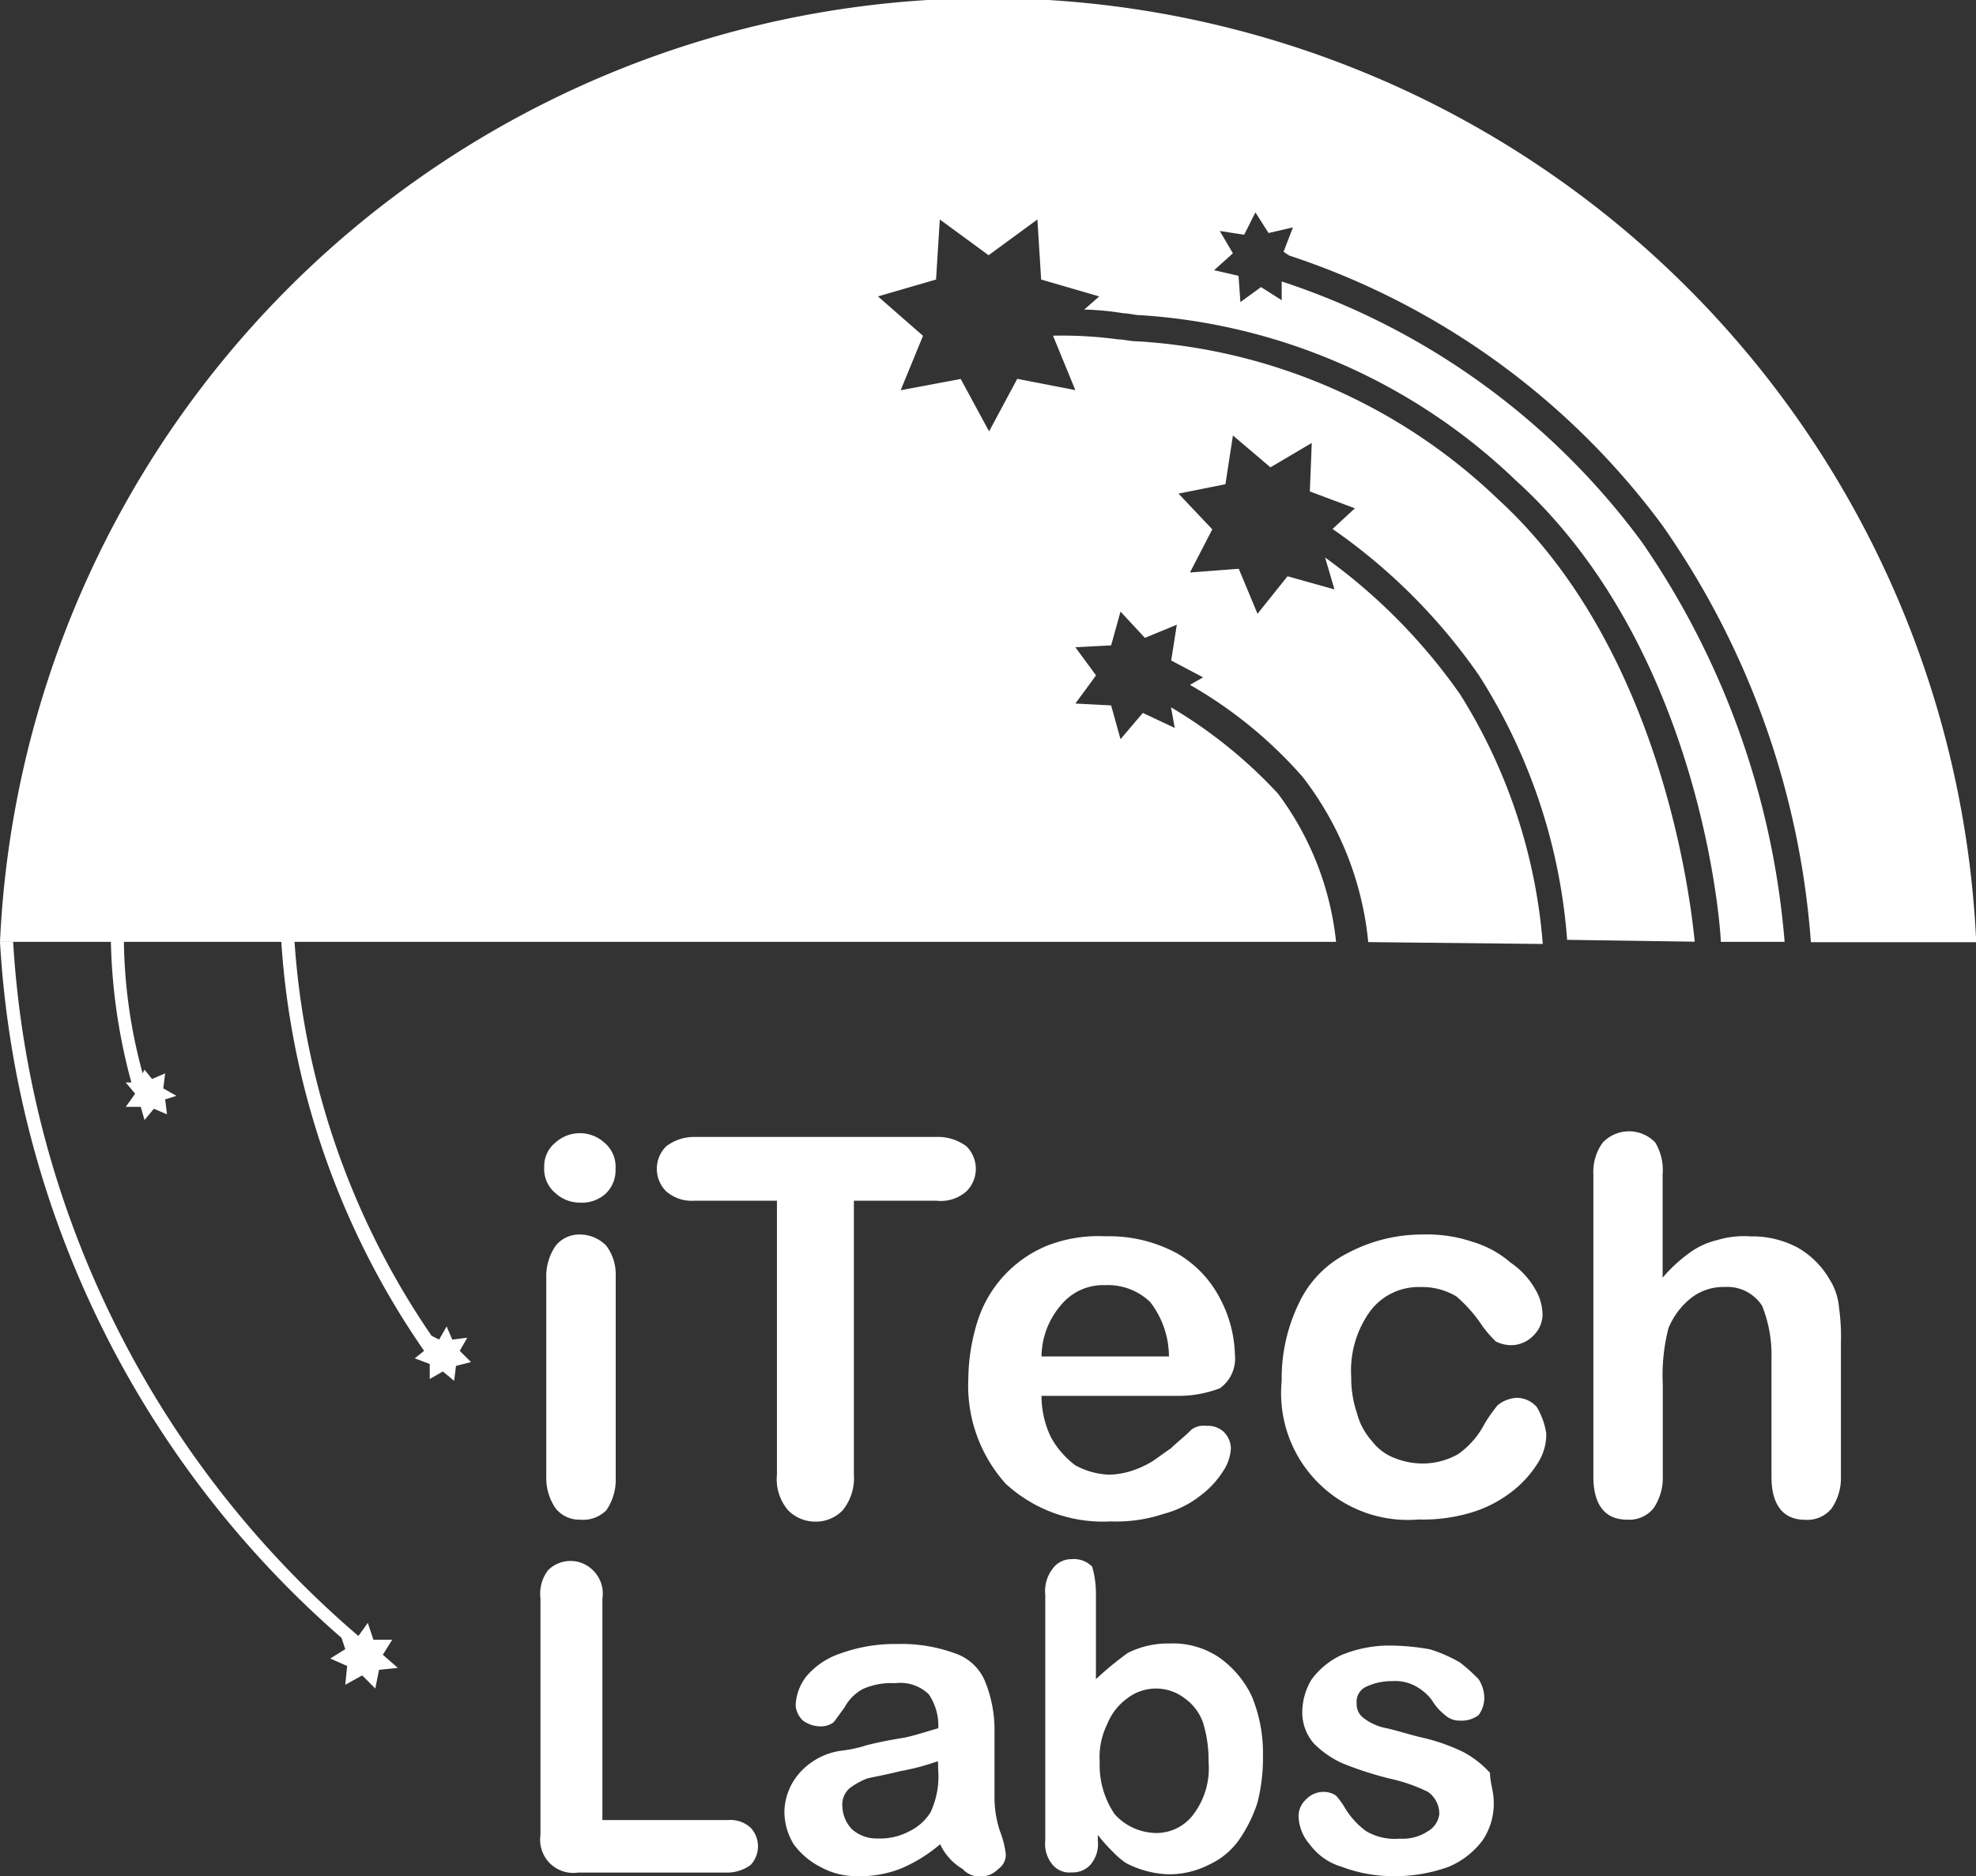
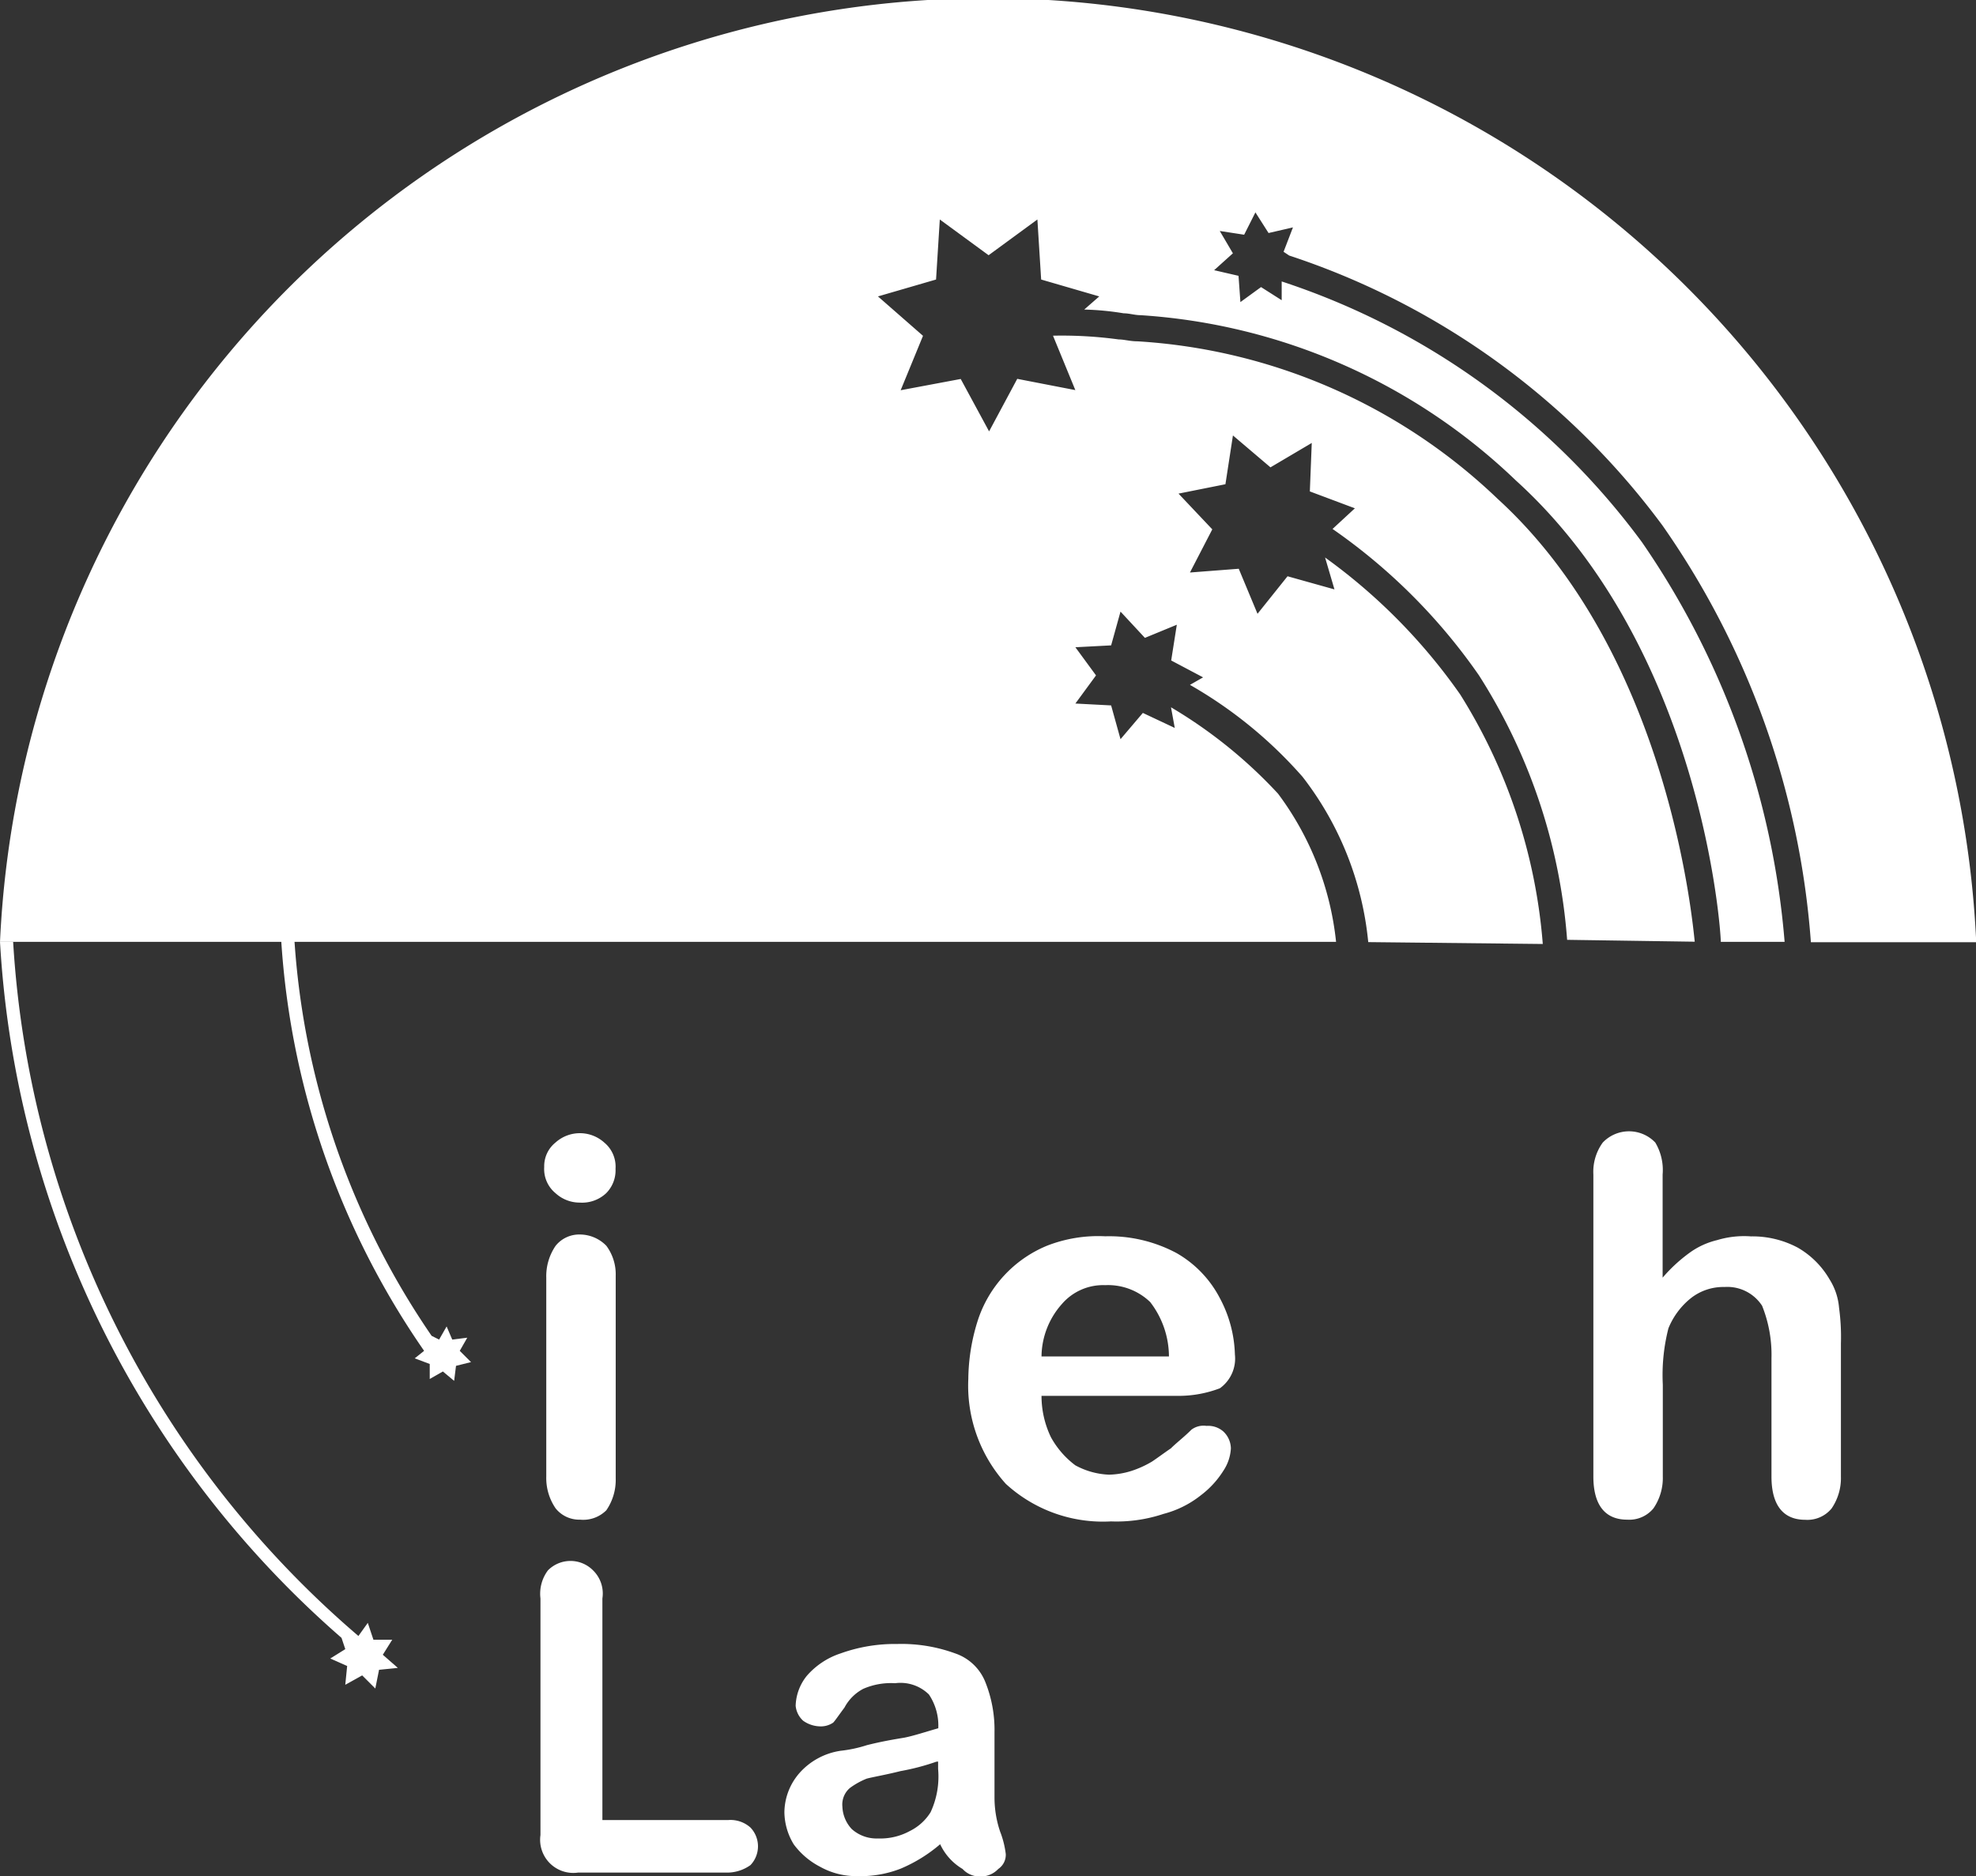
<svg xmlns="http://www.w3.org/2000/svg" width="44.221" height="41.995" viewBox="0 0 44.221 41.995">
  <rect x="0" y="0" width="44.221" height="41.995" fill="#333333" stroke="none" />
  <g data-name="Group 487">
    <path data-name="Path 493" d="M29.8 61.954a.8.8 0 0 1-.546-.21.7.7 0 0 1-.254-.588.677.677 0 0 1 .252-.546.815.815 0 0 1 1.092 0 .7.7 0 0 1 .252.588.725.725 0 0 1-.21.546.786.786 0 0 1-.586.21zm.8 1.638v4.535a1.2 1.2 0 0 1-.21.714.731.731 0 0 1-.588.21.677.677 0 0 1-.546-.252 1.2 1.2 0 0 1-.21-.714v-4.451a1.2 1.2 0 0 1 .21-.714.677.677 0 0 1 .546-.252.829.829 0 0 1 .588.252 1.069 1.069 0 0 1 .21.672z" transform="translate(-16.821 -35.035)" style="fill:#fff" />
-     <path data-name="Path 494" d="M41.257 62.028H39.41v6.131a1.137 1.137 0 0 1-.252.8.829.829 0 0 1-.588.252.855.855 0 0 1-.63-.252 1.069 1.069 0 0 1-.252-.8v-6.131H35.84a.869.869 0 0 1-.63-.21.71.71 0 0 1 0-1.008 1.032 1.032 0 0 1 .63-.21h5.417a1.069 1.069 0 0 1 .672.21.71.71 0 0 1 0 1.008.868.868 0 0 1-.672.21z" transform="translate(-20.301 -35.151)" style="fill:#fff" />
    <path data-name="Path 495" d="M56.3 69.47h-3.062a2.138 2.138 0 0 0 .21.924 1.977 1.977 0 0 0 .546.63 1.711 1.711 0 0 0 .756.21 1.8 1.8 0 0 0 .5-.084 2.251 2.251 0 0 0 .462-.21c.126-.084.294-.21.42-.294.126-.126.294-.252.462-.42a.452.452 0 0 1 .336-.084.513.513 0 0 1 .378.126.532.532 0 0 1 .168.378 1 1 0 0 1-.168.5 2.055 2.055 0 0 1-.5.546 2.252 2.252 0 0 1-.84.42 3.311 3.311 0 0 1-1.176.168 3.214 3.214 0 0 1-2.352-.84 3.283 3.283 0 0 1-.84-2.352 4.446 4.446 0 0 1 .21-1.3 2.715 2.715 0 0 1 1.554-1.68 3.144 3.144 0 0 1 1.3-.21 3.2 3.2 0 0 1 1.6.378 2.475 2.475 0 0 1 .966 1.008 2.829 2.829 0 0 1 .336 1.26.819.819 0 0 1-.336.756 2.593 2.593 0 0 1-.93.17zm-3.066-.882h2.856a2.005 2.005 0 0 0-.42-1.218 1.362 1.362 0 0 0-1.008-.378 1.216 1.216 0 0 0-.966.42 1.791 1.791 0 0 0-.458 1.176z" transform="translate(-29.93 -38.225)" style="fill:#fff" />
-     <path data-name="Path 496" d="M74.221 70.251a1.185 1.185 0 0 1-.168.63 2.438 2.438 0 0 1-.546.63 2.773 2.773 0 0 1-.924.5 3.717 3.717 0 0 1-1.218.168 2.837 2.837 0 0 1-3.065-3.103 3.841 3.841 0 0 1 .378-1.722 2.385 2.385 0 0 1 1.092-1.134 3.551 3.551 0 0 1 1.68-.42 3.218 3.218 0 0 1 1.134.168 2.3 2.3 0 0 1 .84.462 1.793 1.793 0 0 1 .546.588 1.148 1.148 0 0 1 .168.588.674.674 0 0 1-.21.462.7.7 0 0 1-.5.21.791.791 0 0 1-.336-.084 2.743 2.743 0 0 1-.294-.336 3.2 3.2 0 0 0-.588-.672 1.494 1.494 0 0 0-.8-.21 1.354 1.354 0 0 0-1.134.546 2.267 2.267 0 0 0-.42 1.47 2.445 2.445 0 0 0 .126.8 1.515 1.515 0 0 0 .336.63 1.147 1.147 0 0 0 .5.378 1.685 1.685 0 0 0 .63.126 1.608 1.608 0 0 0 .8-.21 1.883 1.883 0 0 0 .588-.672 3.633 3.633 0 0 1 .294-.42.746.746 0 0 1 .42-.168.6.6 0 0 1 .462.21 1.655 1.655 0 0 1 .209.585z" transform="translate(-39.617 -38.167)" style="fill:#fff" />
    <path data-name="Path 497" d="M86.454 61.266v2.31a3.488 3.488 0 0 1 .588-.546 1.733 1.733 0 0 1 .63-.294 2.085 2.085 0 0 1 .756-.084 2.157 2.157 0 0 1 1.05.252 1.941 1.941 0 0 1 .714.714 1.4 1.4 0 0 1 .21.63 4.825 4.825 0 0 1 .042.8v2.982a1.2 1.2 0 0 1-.21.714.7.7 0 0 1-.588.252c-.5 0-.756-.336-.756-.966v-2.649a2.946 2.946 0 0 0-.21-1.176.927.927 0 0 0-.84-.42 1.172 1.172 0 0 0-.756.252 1.67 1.67 0 0 0-.5.672 4.226 4.226 0 0 0-.126 1.26v2.058a1.2 1.2 0 0 1-.21.714.7.7 0 0 1-.588.252c-.5 0-.756-.336-.756-.966v-6.761a1.112 1.112 0 0 1 .21-.714.812.812 0 0 1 1.176 0 1.2 1.2 0 0 1 .164.714z" transform="translate(-49.246 -34.977)" style="fill:#fff" />
  </g>
  <g data-name="Group 488">
    <path data-name="Path 498" d="M30.186 84.04V89H33a.669.669 0 0 1 .5.168.609.609 0 0 1 0 .84.9.9 0 0 1-.5.168h-3.36a.742.742 0 0 1-.84-.84V84.04a.872.872 0 0 1 .168-.63.71.71 0 0 1 1.008 0 .723.723 0 0 1 .21.63z" transform="translate(-16.705 -48.26)" style="fill:#fff" />
    <path data-name="Path 499" d="M45.286 92.093a3.36 3.36 0 0 1-.882.546 2.464 2.464 0 0 1-.966.168 1.654 1.654 0 0 1-.84-.21 1.71 1.71 0 0 1-.588-.5 1.416 1.416 0 0 1-.21-.714 1.355 1.355 0 0 1 .336-.882 1.527 1.527 0 0 1 .924-.5 2.925 2.925 0 0 0 .588-.126c.336-.084.588-.126.84-.168.21-.042.462-.126.756-.21a1.247 1.247 0 0 0-.21-.756.906.906 0 0 0-.756-.252 1.549 1.549 0 0 0-.714.126 1.007 1.007 0 0 0-.42.42c-.126.168-.21.294-.252.336a.489.489 0 0 1-.294.084.677.677 0 0 1-.378-.126.518.518 0 0 1-.168-.336 1.117 1.117 0 0 1 .252-.672 1.708 1.708 0 0 1 .756-.5 3.583 3.583 0 0 1 1.26-.21 3.5 3.5 0 0 1 1.3.21 1.111 1.111 0 0 1 .672.63 2.874 2.874 0 0 1 .21 1.134v1.47a2.378 2.378 0 0 0 .126.756 2.062 2.062 0 0 1 .126.5.382.382 0 0 1-.168.336.539.539 0 0 1-.42.168.513.513 0 0 1-.378-.168 1.258 1.258 0 0 1-.502-.554zm-.086-1.847a5.2 5.2 0 0 1-.8.21c-.336.084-.588.126-.756.168a1.7 1.7 0 0 0-.378.21.487.487 0 0 0-.168.42.775.775 0 0 0 .21.5.831.831 0 0 0 .588.21 1.38 1.38 0 0 0 .714-.168 1.137 1.137 0 0 0 .462-.42 1.891 1.891 0 0 0 .168-.966v-.168z" transform="translate(-24.246 -50.812)" style="fill:#fff" />
-     <path data-name="Path 500" d="M56.834 83.856v1.932a7.444 7.444 0 0 1 .714-.588 2 2 0 0 1 .924-.21 1.851 1.851 0 0 1 1.092.294 2.231 2.231 0 0 1 .756.882 3.336 3.336 0 0 1 .252 1.344 4 4 0 0 1-.126 1.05 3.148 3.148 0 0 1-.42.84 1.686 1.686 0 0 1-.672.546 1.952 1.952 0 0 1-.882.21 2.128 2.128 0 0 1-.546-.084 2.155 2.155 0 0 1-.42-.168 1.827 1.827 0 0 1-.294-.252 3.432 3.432 0 0 1-.336-.378v.126a.713.713 0 0 1-.168.546.539.539 0 0 1-.42.168.487.487 0 0 1-.42-.168.713.713 0 0 1-.168-.546v-5.5a.821.821 0 0 1 .168-.588.517.517 0 0 1 .42-.21.574.574 0 0 1 .462.168 2.189 2.189 0 0 1 .084.586zm.084 3.78a1.955 1.955 0 0 0 .336 1.176 1.272 1.272 0 0 0 .924.42 1.033 1.033 0 0 0 .84-.42 1.708 1.708 0 0 0 .336-1.176 2.792 2.792 0 0 0-.126-.882 1.127 1.127 0 0 0-.42-.546 1.05 1.05 0 0 0-1.26 0 1.319 1.319 0 0 0-.462.588 1.665 1.665 0 0 0-.168.839z" transform="translate(-32.308 -48.202)" style="fill:#fff" />
-     <path data-name="Path 501" d="M73.567 91.186a1.461 1.461 0 0 1-.252.882 1.829 1.829 0 0 1-.756.588 3.511 3.511 0 0 1-1.218.21 3.268 3.268 0 0 1-1.176-.21 1.363 1.363 0 0 1-.714-.5 1.009 1.009 0 0 1-.252-.63.513.513 0 0 1 .168-.378.532.532 0 0 1 .378-.168.489.489 0 0 1 .294.084 1.778 1.778 0 0 1 .21.294 1.79 1.79 0 0 0 .462.5 1.263 1.263 0 0 0 .756.168 1.012 1.012 0 0 0 .63-.168.508.508 0 0 0 .252-.378.6.6 0 0 0-.252-.5 3.713 3.713 0 0 0-.84-.294 7.827 7.827 0 0 1-1.05-.336 2.1 2.1 0 0 1-.672-.462 1.06 1.06 0 0 1-.252-.714 1.416 1.416 0 0 1 .21-.714 1.752 1.752 0 0 1 .672-.546 2.809 2.809 0 0 1 1.092-.21 5.242 5.242 0 0 1 .882.084 3.251 3.251 0 0 1 .672.294 3.786 3.786 0 0 1 .42.378.81.81 0 0 1 .126.42.677.677 0 0 1-.126.378.627.627 0 0 1-.42.126.477.477 0 0 1-.336-.126 1.2 1.2 0 0 1-.294-.336 1.132 1.132 0 0 0-.336-.294.953.953 0 0 0-.545-.128 1.341 1.341 0 0 0-.588.126.367.367 0 0 0-.212.374.382.382 0 0 0 .168.336 1.181 1.181 0 0 0 .462.21c.21.042.462.126.8.21a4.291 4.291 0 0 1 .966.336 2.207 2.207 0 0 1 .588.462c-.001.212.083.422.083.632z" transform="translate(-40.139 -50.87)" style="fill:#fff" />
  </g>
  <path data-name="Path 502" d="m8.567 66.158.21-.336h-.42l-.126-.378-.21.294A22.178 22.178 0 0 1 .294 50.2H0a22.343 22.343 0 0 0 7.643 15.58l.084.252-.336.21.378.168-.042.42.378-.21.294.294.084-.42.42-.042z" transform="translate(0 -29.118)" style="fill:#fff" />
-   <path data-name="Path 503" d="m7.37 53.3-.294-.168.042-.336-.294.126-.168-.21-.042.084a11.689 11.689 0 0 1-.42-3.192H5.9A13.037 13.037 0 0 0 6.362 53h-.126l.21.252-.21.294h.336l.084.294.21-.252.294.126-.042-.336z" transform="translate(-3.422 -28.77)" style="fill:#fff" />
-   <path data-name="Path 504" d="m18.932 57.731.168-.294-.336.042-.126-.294-.168.294-.168-.084a17.688 17.688 0 0 1-3.108-9.995H14.9a18.131 18.131 0 0 0 3.234 10.331l-.21.168.336.126v.336l.294-.168.252.21.042-.336.336-.084z" transform="translate(-8.643 -27.494)" style="fill:#fff" />
+   <path data-name="Path 504" d="m18.932 57.731.168-.294-.336.042-.126-.294-.168.294-.168-.084a17.688 17.688 0 0 1-3.108-9.995H14.9a18.131 18.131 0 0 0 3.234 10.331l-.21.168.336.126v.336l.294-.168.252.21.042-.336.336-.084" transform="translate(-8.643 -27.494)" style="fill:#fff" />
  <path data-name="Path 505" d="M28.6 17.764a10.658 10.658 0 0 0-2.394-1.932l.084.462-.714-.336-.5.588-.21-.756-.8-.042.462-.63-.462-.63.8-.042.21-.756.546.588.714-.294-.126.8.714.378-.294.168a9.838 9.838 0 0 1 2.52 2.058 7.16 7.16 0 0 1 1.47 3.7l3.906.042a12.314 12.314 0 0 0-1.848-5.585 12.846 12.846 0 0 0-3.024-3.066l.21.714-1.05-.294-.672.84-.42-1.008-1.092.084.5-.966-.756-.8 1.05-.21.168-1.092.84.714.924-.546L29.313 11l1.008.378-.5.462a13 13 0 0 1 3.276 3.276 12.76 12.76 0 0 1 1.974 5.921l2.856.042c-.042-.336-.546-6.383-4.409-9.911a12.765 12.765 0 0 0-8.063-3.528c-.168 0-.294-.042-.42-.042a9.4 9.4 0 0 0-1.47-.084l.5 1.218-1.3-.252-.63 1.176-.635-1.173-1.344.252.5-1.218-1.008-.882 1.3-.378.084-1.344 1.092.8 1.092-.8.084 1.344 1.3.378-.336.294a6.265 6.265 0 0 1 .882.084c.126 0 .252.042.378.042a13.358 13.358 0 0 1 8.4 3.7C38.09 14.53 38.51 20.83 38.51 21.082h1.428a18.384 18.384 0 0 0-3.192-8.945A16.333 16.333 0 0 0 28.683 6.3v.42l-.462-.294-.462.336-.042-.588-.546-.126.42-.378-.294-.5.546.084.252-.5.294.462.546-.126-.21.546.126.084a16.991 16.991 0 0 1 8.357 6.047 18.641 18.641 0 0 1 3.318 9.323h3.7A22.136 22.136 0 0 0 0 21.082h29.9a6.705 6.705 0 0 0-1.3-3.318z" style="fill:#fff" />
</svg>